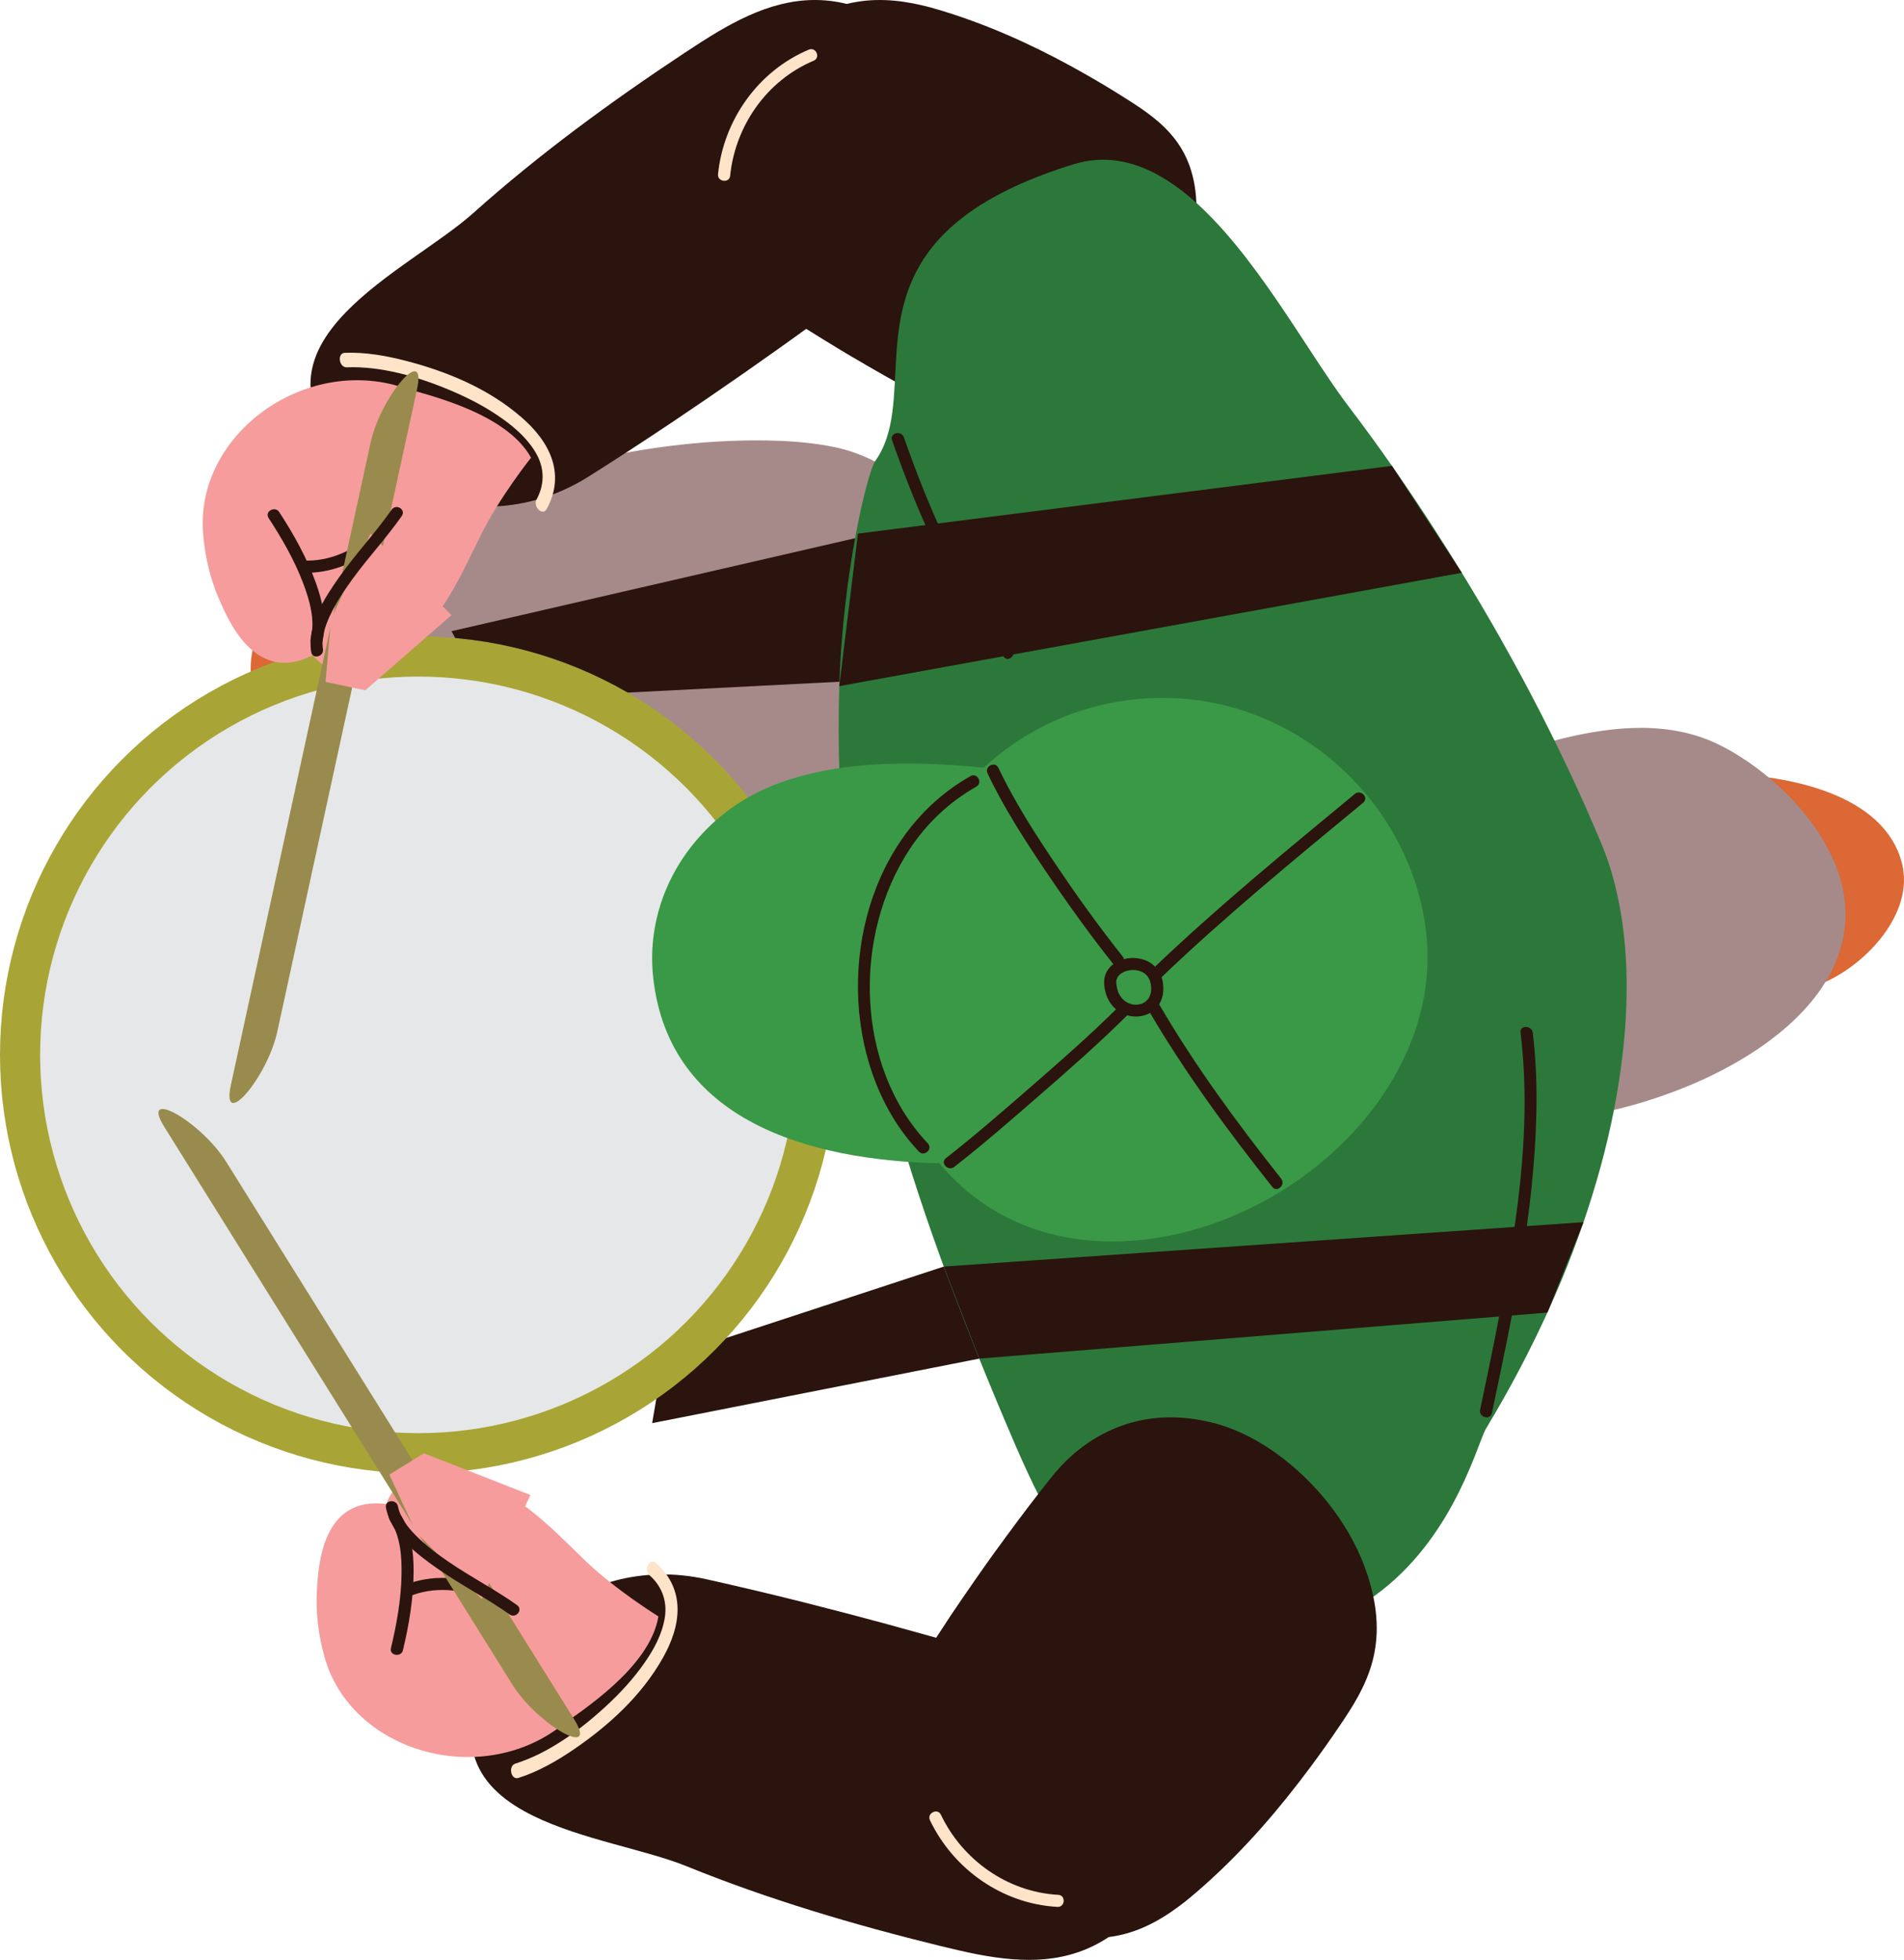
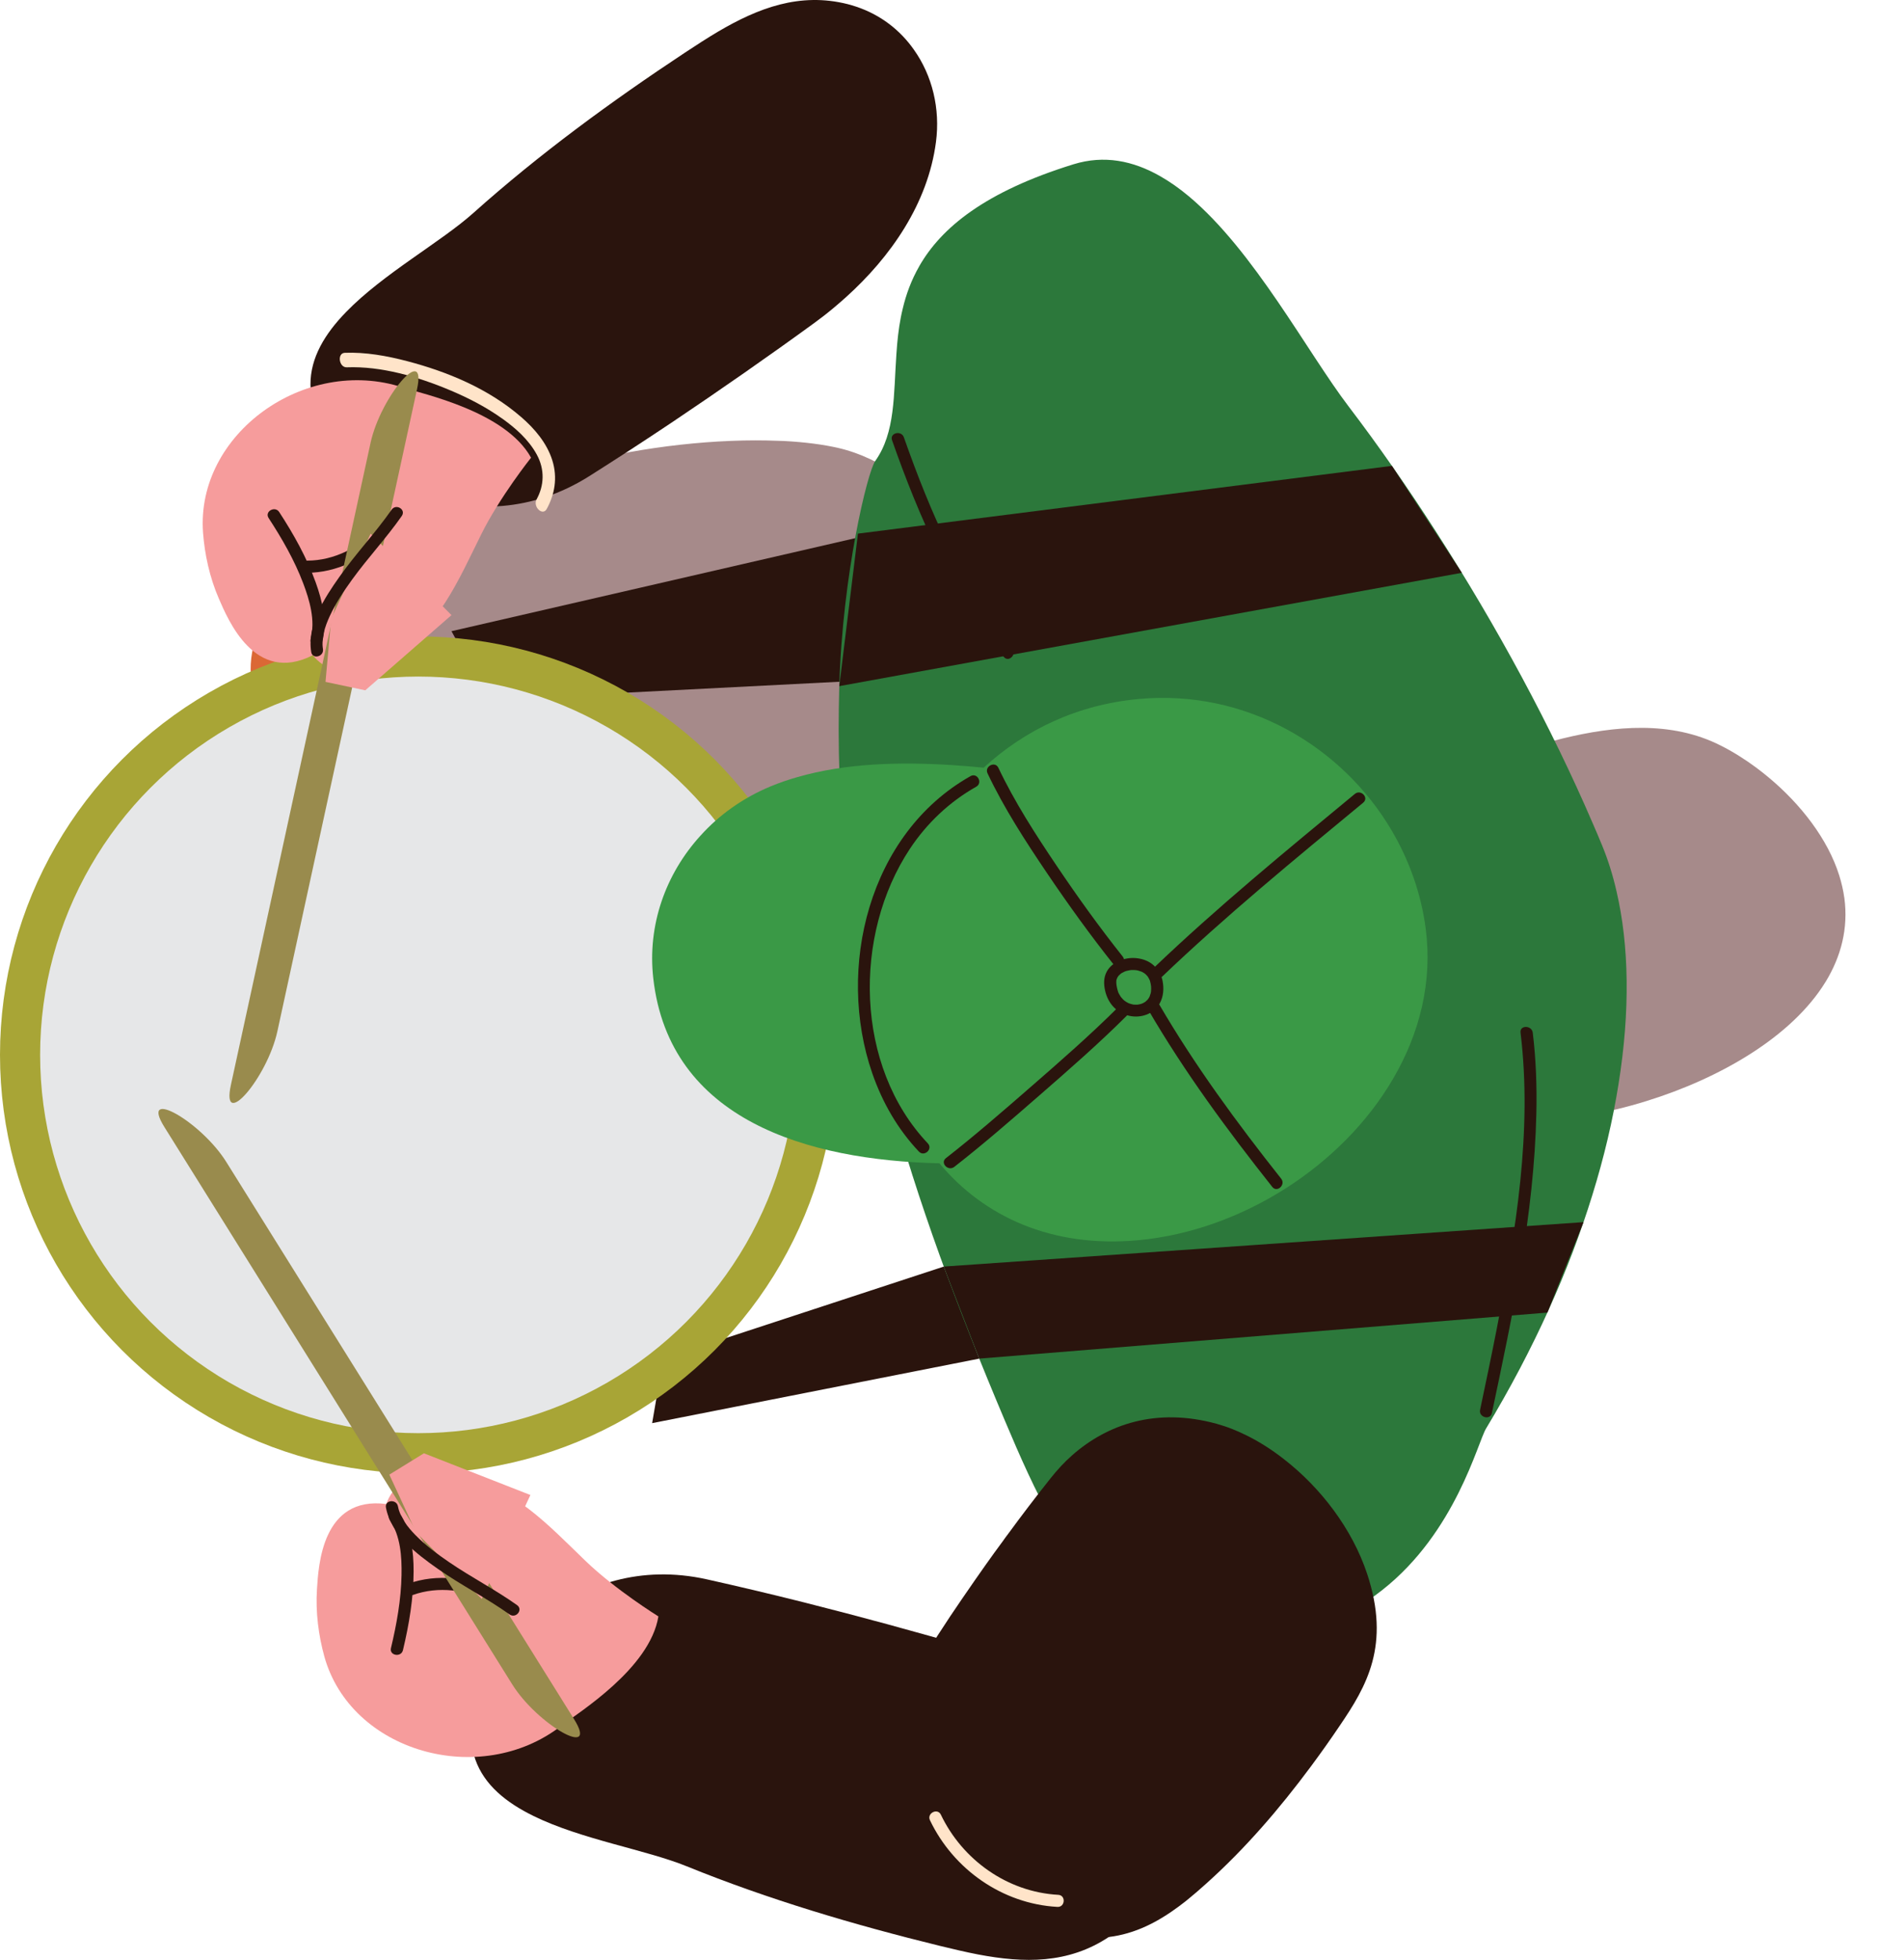
<svg xmlns="http://www.w3.org/2000/svg" id="Layer_1" version="1.1" viewBox="0 0 237.27 244.185">
  <defs>
    <style>
      .st0 {
        fill: #e6e7e8;
        stroke: #a8a536;
        stroke-linecap: round;
        stroke-miterlimit: 10;
        stroke-width: 5px;
      }

      .st1 {
        fill: #a68a8a;
      }

      .st2 {
        fill: #ffe4c9;
      }

      .st3 {
        fill: #2c783b;
      }

      .st4 {
        fill: #3a9946;
      }

      .st5 {
        fill: #db6835;
      }

      .st6 {
        fill: #2a140d;
      }

      .st7 {
        fill: #f69c9c;
      }

      .st8 {
        fill: #998b4d;
      }
    </style>
  </defs>
  <g>
    <g id="LeftLeg">
-       <path class="st5" d="M192.998,108.363c-1.865,7.982,4.39,12.524,11.525,14.366,7.281,1.879,15.653,2.753,22.735-.297,5.327-2.294,11.336-8.687,9.754-14.884-2.195-8.599-14.001-10.852-21.641-11.126-3.707-.133-7.469.038-11.026,1.066-5.495,1.588-10.039,5.274-11.348,10.875Z" />
      <path class="st1" d="M173.45,103.511c-5.079,5.303-8.081,12.16-6.775,20.095.765,4.657,3.366,8.225,6.939,10.775,4.661,3.361,10.969,5.009,16.939,5.142,1.773.04,3.704-.08,5.758-.344.475-.067.968-.151,1.461-.234,2.421-.393,4.943-.989,7.47-1.784,8.992-2.792,18.028-7.927,22.257-14.835l.009-.008c1.914-3.142,2.843-6.647,2.328-10.461.009-.008,0-.016,0-.016l-.008-.009c-.122-.896-.336-1.819-.626-2.753-1.419-4.537-4.797-8.881-8.784-12.205-.493-.412-.979-.799-1.49-1.179l-.008-.009c-1.476-1.096-2.998-2.053-4.536-2.821-6.116-3.086-13.142-2.444-19.668-.853-.988.249-1.978.515-2.942.789-6.715,1.923-13.481,5.62-18.324,10.708Z" />
    </g>
    <g id="RightLeg">
      <path class="st5" d="M31.568,80.554c-1.865,7.982,4.39,12.524,11.525,14.366,7.281,1.879,15.653,2.753,22.735-.297,5.327-2.294,11.336-8.687,9.754-14.884-2.194-8.599-14.001-10.852-21.641-11.126-3.707-.133-7.469.038-11.026,1.066-5.495,1.588-10.039,5.274-11.348,10.875Z" />
      <path class="st1" d="M51.319,68.568l-.009.008c-2.656,3.102-3.953,6.751-3.267,10.984.981,6.01,4.85,12.334,9.477,16.991,1.079,1.091,2.203,2.094,3.348,2.981,6.679,5.193,15.279,5.51,22.997,4.89,1.067-.081,2.212-.185,3.415-.295,4.01-.408,8.653-1.011,13.291-1.977,6.638-1.389,13.258-3.514,18.05-6.828,2.465-1.696,4.442-3.697,5.68-6.077,1.019-1.908,1.556-4.062,1.485-6.492-.314-11.545-10.629-24.459-21.278-26.931-1.895-.441-4.209-.738-6.781-.878-.279,0-.557-.018-.844-.027-14.54-.573-37.024,3.66-45.565,13.65Z" />
    </g>
    <g>
      <polygon class="st6" points="82.647 169.271 81.268 177.31 122.034 169.271 117.612 157.803 82.647 169.271" />
      <polygon class="st6" points="109.034 66.485 56.261 78.641 60.938 87.175 107.083 84.812 109.034 66.485" />
      <circle class="st0" cx="52.133" cy="131.427" r="49.633" />
    </g>
-     <path class="st6" d="M88.863,27.619c.476,3.701,2.163,7.073,5.648,9.458.692.473,1.412.952,2.148,1.439l.017.008c1.294.87,2.654,1.736,4.058,2.615.118.082.238.152.358.221,1.175.738,2.386,1.479,3.607,2.218.949.571,1.907,1.139,2.877,1.692.281.178.573.341.865.505,2.229,1.295,4.483,2.546,6.669,3.702.12.069.242.126.362.195,1.064.554,2.166,1.049,3.354,1.423q.008.011.017.008c5.232,1.661,11.568,1.365,18.069-2.868.58-.382,1.145-.785,1.699-1.235q.01-.002.022-.018c.39-.309.774-.642,1.14-.983l.01-.002c1.361-1.238,2.644-2.68,3.778-4.246,3.243-4.423,5.422-9.91,5.541-15.104.181-8.283-4.172-11.447-8.74-14.332-1.598-1.018-3.23-2.002-4.878-2.944-5.244-3.002-10.731-5.619-16.496-7.52-.98-.327-1.998-.643-3.041-.929-2.872-.76-5.979-1.237-9.248-.678-2.766.47-5.647,1.691-8.585,4.109-2.503,2.059-5.276,6.028-7.166,10.622-1.657,4.037-2.611,8.545-2.089,12.645Z" />
    <g id="RightArm">
      <path class="st6" d="M38.689,47.936c.012,2.327,1.512,5.126,4.038,7.689.308.314.64.618.983.935,2.364,2.121,5.445,4.001,8.951,5.197,6.143,2.109,13.591,2.097,20.761-2.426,3.22-2.035,6.755-4.325,10.39-6.759,5.892-3.955,12.049-8.241,17.659-12.329.792-.578,1.576-1.181,2.34-1.821.527-.437,1.043-.887,1.56-1.348,5.643-5.07,10.26-11.72,11.265-19.374.549-4.173-.464-8.291-2.747-11.507-1.709-2.439-4.156-4.354-7.197-5.364-.343-.115-.699-.22-1.056-.313-5.987-1.512-11.176.503-16.125,3.408-1.404.829-2.781,1.732-4.157,2.635-9.169,6.067-18.146,12.627-26.347,19.96-4.075,3.651-11.233,7.57-15.868,12.343-2.647,2.718-4.47,5.702-4.45,9.074Z" />
-       <path class="st2" d="M90.988,21.903c.634-6.209,4.543-11.866,10.409-14.339.894-.377.288-1.756-.608-1.379-6.344,2.674-10.625,8.795-11.312,15.52-.098.957,1.413,1.154,1.511.198h0Z" />
      <path class="st2" d="M68.129,63.414c.971-1.765,1.391-3.856.696-6.069-.685-2.181-2.246-3.967-3.826-5.342-4.184-3.642-9.368-5.72-14.228-6.998-2.578-.678-5.228-1.147-7.802-1.049-.982.037-.735,1.845.244,1.808,4.272-.162,8.84,1.148,13.003,2.911,2.208.935,4.397,2.065,6.437,3.526,1.576,1.128,3.197,2.545,4.22,4.399,1.059,1.92.925,3.924-.002,5.61-.505.918.749,2.132,1.259,1.205h0Z" />
      <g>
        <g>
          <path class="st7" d="M27.262,74.558c1.17,2.695,4.51,10.744,11.71,7.083h0c1.372,1.685,3.586,2.501,5.708,1.96,1.324-.338,2.608-.905,3.969-1.708,5.946-3.509,8.416-9.463,11.305-15.29,2.33-4.701,6.224-9.579,6.224-9.579-3.188-5.771-13.453-7.923-15.989-8.751-12.185-3.979-25.81,5.791-24.886,18.11.201,2.677.822,5.555,1.959,8.175Z" />
          <path class="st6" d="M40.149,80.001c.642-2.477.039-5.087-.798-7.41-1.128-3.129-2.758-6.035-4.561-8.801-.522-.801-1.847-.062-1.319.748,1.671,2.562,3.221,5.254,4.313,8.134.8,2.113,1.528,4.617.935,6.905-.246.948,1.185,1.373,1.431.423h0Z" />
          <path class="st6" d="M38.258,71.365c3.633-.002,7.46-1.772,9.827-4.62.265-.319.327-.754.032-1.073-.252-.272-.797-.327-1.06-.011-2.114,2.545-5.473,4.185-8.735,4.187-.965,0-1.029,1.518-.063,1.517h0Z" />
        </g>
        <path class="st8" d="M46.172,55.202l-16.56,76.118c-.279,1.282-.558,2.564-.837,3.846-1.27,5.837,4.524-.849,5.795-6.689.279-1.282.558-2.564.837-3.847h0s16.559-76.118,16.559-76.118c1.27-5.837-4.525.849-5.795,6.688Z" />
        <polygon class="st7" points="46.189 66.485 41.276 77.079 40.564 84.957 45.519 86.007 56.261 76.639 46.189 66.485" />
      </g>
      <path class="st6" d="M40.244,80.863c-.222-1.381.263-2.827.838-4.078.75-1.633,1.763-3.148,2.814-4.599,1.961-2.707,4.26-5.159,6.172-7.899.563-.807-.711-1.581-1.271-.778-2.024,2.901-4.47,5.482-6.512,8.374-1.857,2.629-4.041,5.992-3.502,9.351.155.961,1.615.587,1.461-.37h0Z" />
    </g>
    <g>
      <path class="st3" d="M114.553,33.174c-.993,1.733-1.637,3.5-2.056,5.276-.363,1.475-.561,2.951-.696,4.419-.036.426-.068.836-.095,1.256-.356,5.04-.112,9.771-2.634,13.307-.955,1.333-4.072,14.031-4.485,28.054-.051,1.841-.077,3.654-.077,5.465.013,7.429.513,14.613,1.44,21.639l.006.01c.21,1.586.436,3.177.694,4.749,0,0-.01.006.006.01,1.021,6.418,2.404,12.729,4.094,19.002,3.598,13.425,8.585,26.694,14.465,40.613,3.751,8.878,7.775,17.846,14.529,22.959,3.349,2.532,7.369,4.133,12.364,4.295,8.9.314,15.388-2.361,20.138-6.118,9.164-7.203,11.892-18.399,12.949-20.141,6.004-9.949,10.366-19.775,13.225-29.031,1.489-4.796,2.576-9.434,3.276-13.869,1.464-9.109,1.316-17.301-.248-24.01-.464-2.039-1.063-3.934-1.78-5.682-.387-.933-.773-1.865-1.186-2.797-5.18-12.039-11.982-24.616-19.445-36.2l-.006-.01c-3.544-5.532-7.238-10.831-10.977-15.741-5.122-6.717-11.78-19.375-19.893-26.16-1.17-.981-2.374-1.834-3.611-2.534-3.367-1.913-6.957-2.646-10.775-1.467-11.045,3.417-16.485,7.911-19.224,12.704Z" />
      <path class="st6" d="M111.163,54.847c3.365,9.563,7.474,18.973,13.921,26.988.608.755,1.67-.306,1.066-1.056-6.265-7.788-10.246-17.011-13.514-26.299-.319-.907-1.794-.545-1.473.367h0Z" />
      <path class="st6" d="M185.916,176.05c2.594-12.281,5.254-24.714,5.539-37.319.076-3.358-.041-6.722-.448-10.064-.115-.945-1.64-.971-1.524-.018,1.499,12.284-.6,24.805-2.946,36.819-.664,3.402-1.377,6.795-2.094,10.187-.198.936,1.274,1.337,1.473.396h0Z" />
    </g>
    <g>
      <path class="st4" d="M87.281,104.127c-4.334,4.766-6.627,11.149-5.87,17.779,2.01,17.668,19.267,22.647,35.605,23.03l.051.002c5.499,6.608,14.009,10.605,24.868,9.574,12.766-1.209,25.33-9.22,31.679-20.131,3.299-5.641,4.925-12.054,4.05-18.704-.572-4.353-2.048-8.471-4.214-12.165-6.218-10.603-18.235-17.643-31.517-16.426-7.688.703-14.215,3.846-19.351,8.562-1.305-.133-2.637-.241-3.961-.325-6.535-.416-13.25-.235-19.223,1.489-1.16.326-2.28.712-3.368,1.164-3.419,1.418-6.397,3.535-8.749,6.152Z" />
      <path class="st6" d="M115.623,142.456c-9.105-9.606-9.347-25.975-2.232-36.707,2.103-3.171,4.906-5.839,8.259-7.729.85-.479.142-1.8-.709-1.32-12.724,7.171-16.753,23.978-12.246,37.01,1.247,3.605,3.161,6.966,5.814,9.765.667.704,1.781-.314,1.113-1.019h0Z" />
      <path class="st6" d="M144.879,122.221c-.171-.845-.618-1.576-1.307-2.111-.572-.444-1.292-.672-2.013-.738-1.355-.124-2.963.442-3.631,1.669-.409.752-.397,1.579-.211,2.395.178.78.555,1.539,1.135,2.11,1.054,1.035,2.634,1.391,4.031.864.694-.262,1.307-.782,1.654-1.427.463-.858.517-1.821.341-2.762-.072-.384-.527-.664-.913-.561-.413.11-.652.482-.575.892.018.098.032.197.048.295.005.034.012.141,0-.018.003.037.006.074.008.112.011.176.01.353-.005.529-.003.036-.026.268-.015.151.011-.114-.023.102-.032.139-.035.143-.118.286-.144.427.024-.133.058-.12.026-.058-.017.032-.032.063-.05.095-.031.055-.063.11-.098.163-.034.052-.072.102-.108.152-.088.122.034-.05.038-.044.003.004-.078.086-.082.09-.084.087-.175.165-.27.241-.146.118.106-.061.003,0-.063.037-.124.077-.189.111-.053.028-.107.055-.161.079-.033.015-.228.09-.093.041.136-.049-.063.018-.098.028-.065.018-.13.034-.196.047-.066.013-.133.023-.2.034-.182.028.107,0-.008.002-.137.003-.273.008-.41-.003-.05-.004-.168.005-.206-.022,0,0,.194.039.069.01-.027-.006-.055-.011-.082-.016-.138-.03-.273-.068-.405-.116-.026-.01-.053-.022-.08-.03-.143-.046.133.067.043.02-.057-.03-.117-.055-.174-.085-.129-.069-.253-.146-.371-.232-.023-.017-.047-.04-.071-.053.151.085.101.084.054.042-.056-.051-.113-.1-.167-.153-.106-.104-.193-.223-.293-.332-.073-.079.109.165.02.027-.018-.027-.036-.054-.054-.081-.04-.062-.079-.126-.115-.191-.073-.13-.181-.297-.209-.444.031.168.019.055.004.004-.013-.044-.029-.087-.042-.131-.024-.081-.046-.163-.065-.246-.043-.185-.074-.372-.096-.56.018.162-.006-.113-.007-.152-.001-.058,0-.116.004-.173.002-.035.007-.07.01-.105.01-.126-.032,0-.009.045-.018-.035.037-.157.05-.197.018-.057.044-.112.061-.169.028-.091-.096.171-.022.051.014-.022.024-.047.037-.07.029-.052.06-.102.093-.151.018-.027.038-.054.057-.08.091-.128,0,.044-.029.032.007.003.232-.23.258-.251.042-.035.086-.066.128-.1.115-.094-.138.083-.048.034.036-.02.07-.045.106-.066.115-.068.234-.128.357-.18.026-.011.053-.021.079-.032.113-.048-.053.02-.065.022.076-.016.153-.05.228-.071.127-.035.256-.062.387-.083.063-.01.137-.009.198-.026-.149.042-.124.009-.061.007.044-.002.089-.005.134-.007.164-.005.328,0,.491.018.03.003.059.007.089.01.16.016-.174-.035-.016-.003.073.015.146.029.218.047.159.04.307.114.464.155-.014-.004-.169-.081-.059-.024.039.021.079.039.119.06.065.035.129.073.191.113.031.02.062.041.092.062.068.048.13.151.001-.005.046.055.115.099.167.15.054.053.106.109.155.167.025.029.047.062.073.089.049.051-.101-.159-.01-.011.09.147.169.293.24.449.057.125-.006-.032-.013-.039.028.032.036.107.049.148.031.104.056.209.078.315.078.383.523.665.913.562.408-.109.657-.483.575-.892Z" />
      <path class="st6" d="M118.923,145.381c3.597-2.811,7.048-5.809,10.486-8.802,3.74-3.256,7.49-6.53,11-10.025.686-.683-.353-1.774-1.043-1.088-3.51,3.495-7.26,6.769-11,10.025-3.438,2.993-6.889,5.991-10.486,8.802-.767.599.28,1.684,1.043,1.088h0Z" />
      <path class="st6" d="M139.905,119.173c-2.905-3.655-5.631-7.45-8.234-11.315-2.641-3.92-5.236-7.935-7.258-12.201-.414-.872-1.762-.174-1.351.693,2.063,4.352,4.72,8.445,7.419,12.44,2.63,3.892,5.383,7.717,8.311,11.401.602.757,1.711-.266,1.113-1.019h0Z" />
      <path class="st6" d="M144.706,121.787c8.016-7.665,16.612-14.711,25.172-21.782.75-.62-.294-1.706-1.043-1.088-8.56,7.071-17.156,14.117-25.172,21.782-.701.67.34,1.76,1.043,1.088h0Z" />
      <path class="st6" d="M143.082,125.795c4.527,7.766,9.871,15.022,15.463,22.082.601.758,1.71-.266,1.113-1.019-5.51-6.957-10.765-14.105-15.226-21.757-.486-.833-1.837-.141-1.351.693h0Z" />
    </g>
  </g>
  <path class="st6" d="M119.546,231.291c3.328,4.246,7.276,7.472,10.327,8.733,3.581,1.48,6.705,1.685,9.468,1.121,3.266-.663,6.03-2.386,8.478-4.325.885-.715,1.738-1.453,2.55-2.188,4.787-4.298,9.07-9.265,12.995-14.555,1.234-1.662,2.438-3.362,3.6-5.085,3.328-4.901,6.359-10.02,3.397-18.93-1.863-5.585-5.765-10.687-10.309-14.223-1.596-1.258-3.289-2.323-4.988-3.136h-.01c-.46-.226-.934-.438-1.405-.622q-.016-.012-.027-.011c-.673-.273-1.341-.491-2.016-.68-7.547-2.065-13.613.074-17.978,3.905q-.01.001-.014.016c-.992.866-1.863,1.831-2.678,2.845-.09.122-.186.23-.275.352-1.668,2.102-3.369,4.333-5.031,6.602-.22.29-.441.581-.645.883-.727.976-1.438,1.964-2.138,2.951-.901,1.275-1.791,2.549-2.648,3.805-.09.122-.179.244-.262.379-1.026,1.499-2.015,2.965-2.939,4.41l-.014.016c-.529.814-1.045,1.612-1.537,2.394-2.477,3.939-2.928,8.249-2.129,12.446.89,4.647,3.308,9.164,6.229,12.897Z" />
  <g id="LeftArm">
    <path class="st6" d="M66.48,226.254c5.972,2.932,14.033,4.208,19.1,6.271,10.193,4.139,20.856,7.289,31.533,9.91,1.601.386,3.201.772,4.802,1.079,5.639,1.066,11.204,1.214,16.33-2.228.305-.208.605-.426.889-.651,2.522-1.976,4.181-4.604,4.968-7.476,1.065-3.798.63-8.016-1.293-11.76-3.527-6.867-10.115-11.571-17.137-14.442-.643-.26-1.28-.51-1.923-.744-.935-.345-1.876-.648-2.817-.926-6.66-1.957-13.901-3.917-20.782-5.654-4.243-1.067-8.343-2.031-12.061-2.861-8.275-1.841-15.291.659-20.363,4.715-2.897,2.308-5.164,5.116-6.675,7.91-.216.414-.426.813-.61,1.212-1.514,3.265-1.983,6.406-1.21,8.601,1.118,3.181,3.841,5.377,7.249,7.043Z" />
    <path class="st2" d="M117.245,226.089c2.69,5.631,8.277,9.64,14.633,9.99.969.053.864,1.556-.108,1.503-6.874-.379-12.968-4.699-15.882-10.798-.414-.868.941-1.563,1.356-.696h0Z" />
-     <path class="st2" d="M81.73,194.714c1.509,1.335,2.61,3.161,2.701,5.48.09,2.284-.778,4.492-1.801,6.319-2.711,4.839-6.892,8.543-11.036,11.385-2.199,1.508-4.536,2.842-6.992,3.618-.937.296-1.314-1.49-.38-1.785,4.077-1.288,7.935-4.061,11.261-7.124,1.764-1.625,3.444-3.427,4.872-5.489,1.103-1.594,2.152-3.474,2.49-5.564.35-2.164-.452-4.006-1.894-5.281-.785-.694-.014-2.26.779-1.559h0Z" />
    <g>
      <g>
        <path class="st7" d="M39.499,198c.192-2.932.624-11.636,8.636-10.616h0c.723-2.049,2.533-3.563,4.713-3.769,1.36-.128,2.76-.028,4.312.27,6.781,1.299,11.113,6.072,15.798,10.584,3.779,3.641,9.089,6.92,9.089,6.92-1.056,6.508-9.994,11.994-12.102,13.629-10.13,7.854-26.251,3.249-29.534-8.66-.713-2.588-1.099-5.507-.912-8.357Z" />
        <path class="st6" d="M49.796,188.531c1.44,2.116,1.752,4.776,1.746,7.245-.007,3.326-.562,6.612-1.328,9.823-.222.93-1.718.681-1.494-.26.709-2.975,1.262-6.032,1.318-9.112.041-2.259-.118-4.862-1.448-6.816-.551-.81.653-1.692,1.205-.881h0Z" />
        <path class="st6" d="M50.927,197.299c3.421-1.223,7.621-.847,10.809,1.037.357.211.562.6.391.999-.145.34-.641.576-.994.367-2.849-1.684-6.563-2.095-9.635-.997-.908.325-1.48-1.082-.571-1.407h0Z" />
      </g>
      <path class="st8" d="M63.827,209.848l-41.251-66.08c-.695-1.113-1.39-2.226-2.085-3.339-3.163-5.067,4.546-.726,7.71,4.344.695,1.113,1.39,2.226,2.085,3.339h0s41.251,66.08,41.251,66.08c3.163,5.067-4.546.726-7.71-4.343Z" />
      <polygon class="st7" points="60.039 199.219 51.842 190.902 48.516 183.725 52.827 181.067 66.098 186.265 60.039 199.219" />
    </g>
    <path class="st6" d="M49.595,187.687c.257,1.375,1.2,2.573,2.163,3.557,1.257,1.285,2.721,2.37,4.2,3.381,2.759,1.887,5.75,3.421,8.474,5.356.802.57-.136,1.728-.934,1.161-2.883-2.049-6.056-3.655-8.954-5.688-2.634-1.849-5.825-4.279-6.449-7.623-.178-.957,1.322-1.097,1.5-.144h0Z" />
  </g>
  <polygon class="st6" points="173.458 58.042 106.913 66.485 104.588 85.486 182.167 71.365 173.458 58.042" />
  <polygon class="st6" points="117.612 157.803 122.034 169.271 192.83 163.537 197.335 152.267 117.612 157.803" />
</svg>